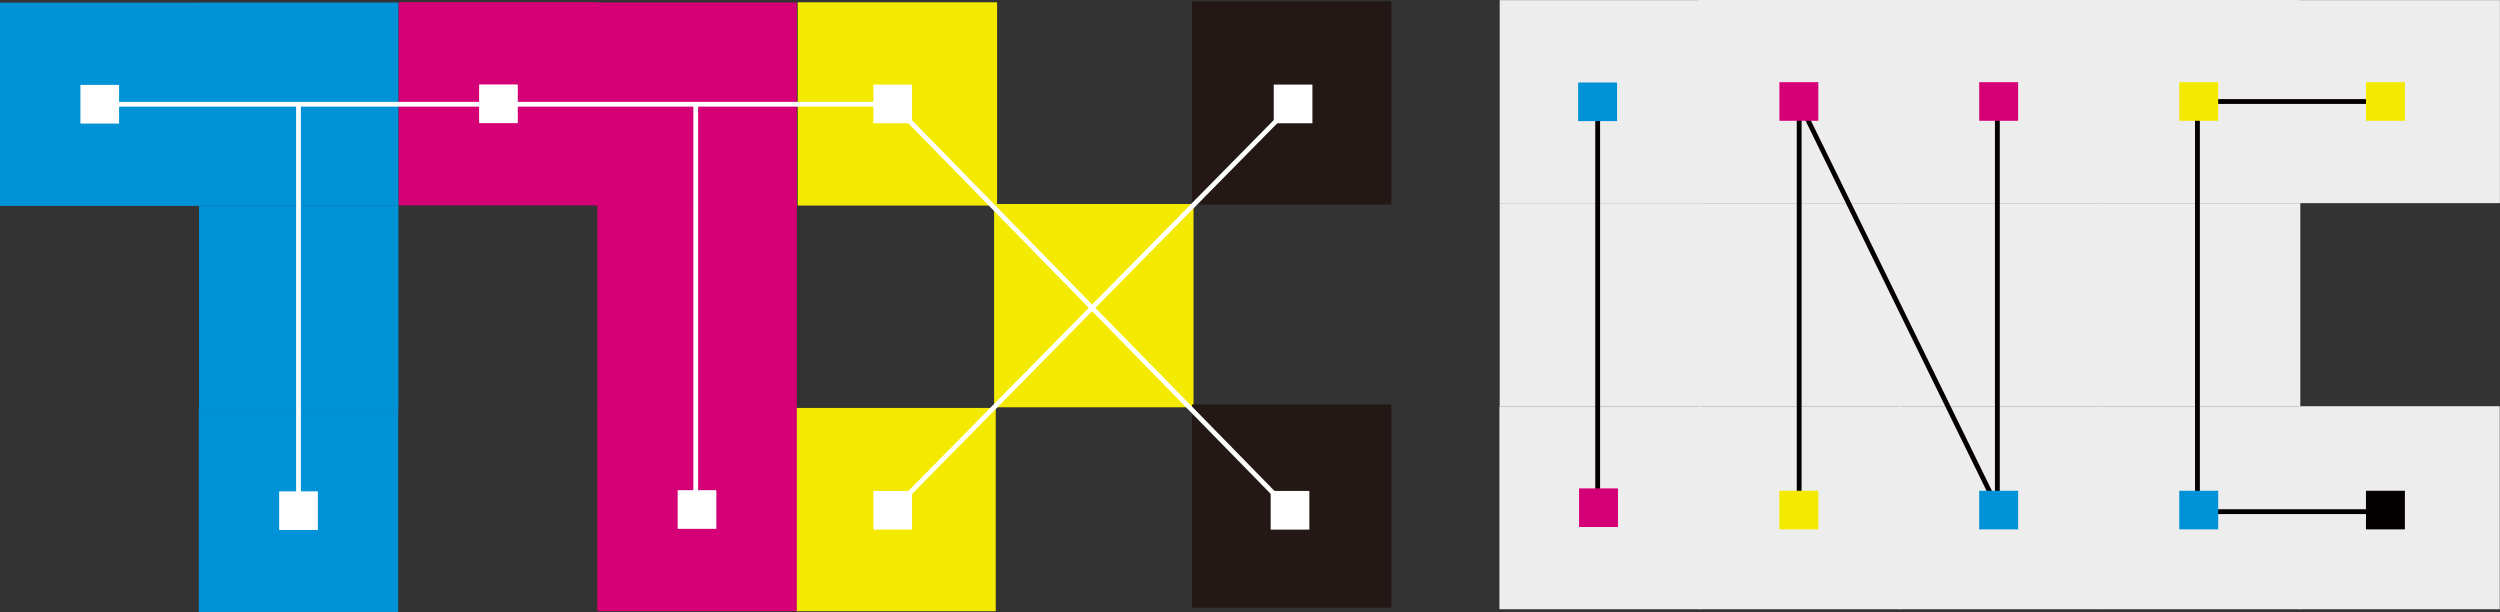
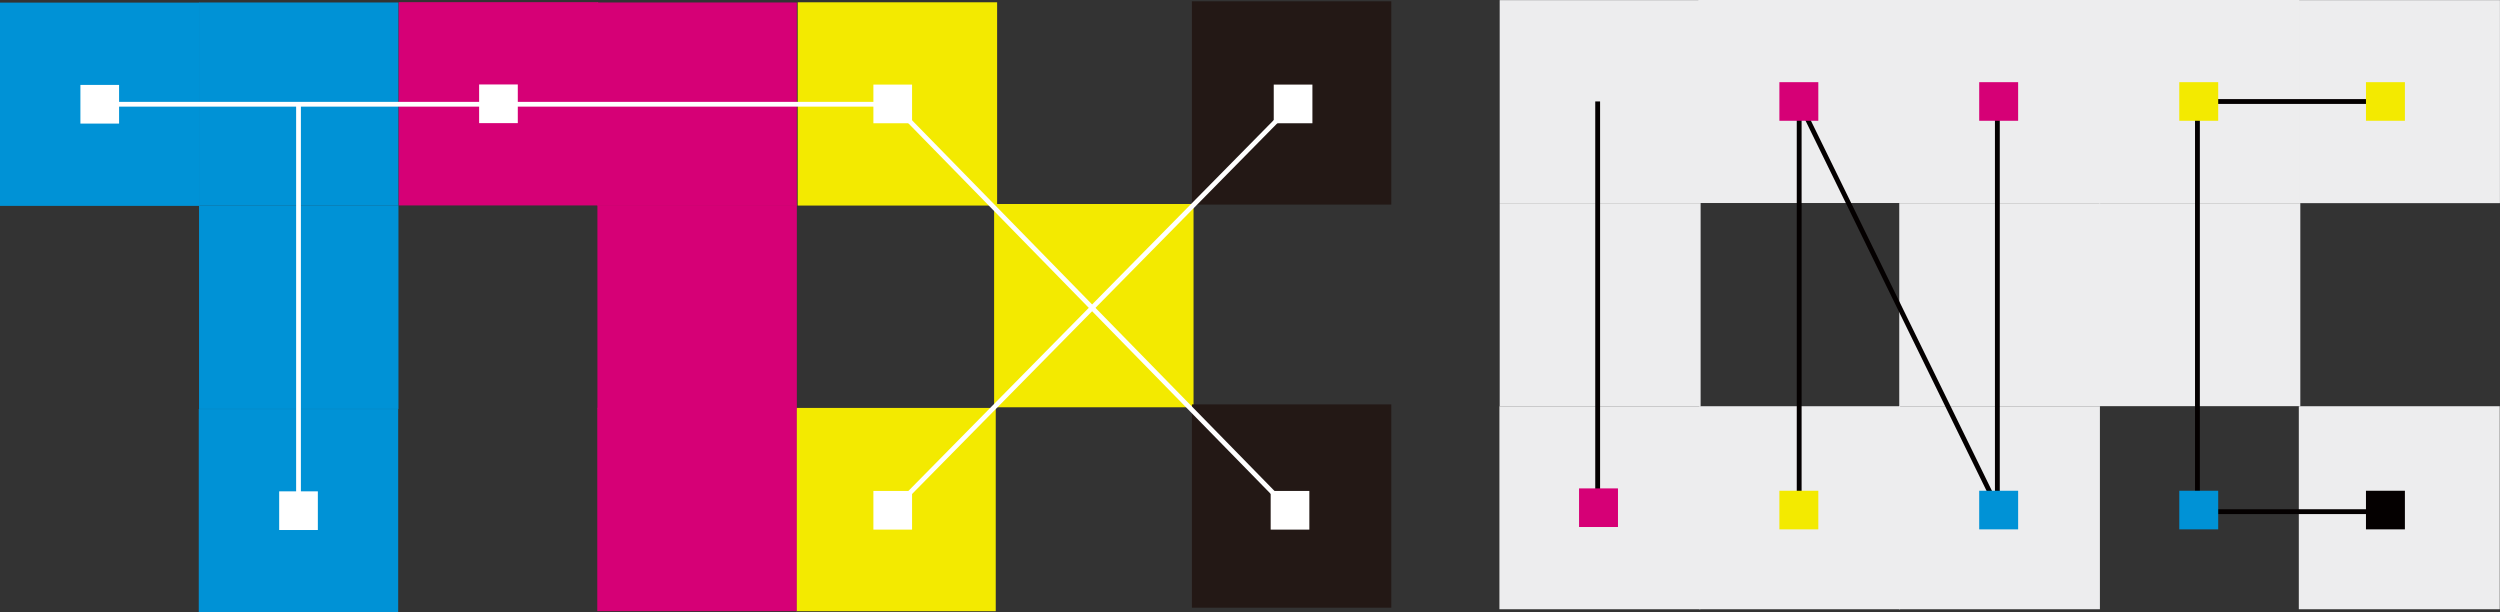
<svg xmlns="http://www.w3.org/2000/svg" viewBox="0 0 382.73 93.73">
  <rect x="0" y="0" width="382.73" height="93.73" fill="#333333" stroke="none" />
  <defs>
    <style>.cls-1{fill:#0092d6;}.cls-2{fill:#d60076;}.cls-3{fill:#f3ea00;}.cls-4{fill:#231815;}.cls-5{fill:#fff;}.cls-6,.cls-8{fill:none;stroke-miterlimit:10;}.cls-6{stroke:#fff;stroke-width:0.73px;}.cls-7{fill:#ededee;}.cls-8{stroke:#040000;stroke-width:0.74px;}.cls-9{fill:#040000;}</style>
  </defs>
  <g id="レイヤー_2" data-name="レイヤー 2">
    <g id="レイヤー_1-2" data-name="レイヤー 1">
      <rect class="cls-1" y="0.4" width="30.53" height="31.12" />
      <rect class="cls-1" x="30.47" y="0.38" width="30.53" height="31.12" />
      <rect class="cls-2" x="61.04" y="0.33" width="30.53" height="31.12" />
      <rect class="cls-2" x="91.46" y="0.38" width="30.53" height="31.12" />
      <rect class="cls-3" x="122.12" y="0.35" width="30.53" height="31.12" />
      <rect class="cls-3" x="152.19" y="31.23" width="30.53" height="31.12" />
      <rect class="cls-4" x="182.47" y="0.2" width="30.53" height="31.12" />
      <rect class="cls-4" x="182.47" y="61.91" width="30.53" height="31.12" />
      <rect class="cls-3" x="121.91" y="62.45" width="30.53" height="31.12" />
      <rect class="cls-2" x="91.46" y="31.41" width="30.53" height="31.12" />
      <rect class="cls-2" x="91.44" y="62.44" width="30.53" height="31.12" />
      <rect class="cls-1" x="30.47" y="31.49" width="30.53" height="31.12" />
      <rect class="cls-1" x="30.43" y="62.62" width="30.53" height="31.12" />
      <rect class="cls-5" x="12.31" y="13" width="5.92" height="5.92" />
      <rect class="cls-5" x="42.74" y="75.22" width="5.92" height="5.92" />
-       <rect class="cls-5" x="103.75" y="75.04" width="5.92" height="5.92" />
      <rect class="cls-5" x="73.35" y="12.93" width="5.92" height="5.92" />
      <rect class="cls-5" x="133.71" y="12.95" width="5.92" height="5.92" />
      <rect class="cls-5" x="195" y="12.95" width="5.92" height="5.92" />
      <rect class="cls-5" x="133.71" y="75.16" width="5.92" height="5.92" />
      <rect class="cls-5" x="194.53" y="75.16" width="5.92" height="5.92" />
      <line class="cls-6" x1="15.27" y1="15.96" x2="136.67" y2="15.96" />
      <line class="cls-6" x1="45.7" y1="78.17" x2="45.7" y2="15.9" />
-       <line class="cls-6" x1="106.51" y1="78.17" x2="106.51" y2="15.9" />
      <line class="cls-6" x1="197.95" y1="15.91" x2="136.67" y2="78.11" />
      <line class="cls-6" x1="136.67" y1="15.91" x2="197.49" y2="78.11" />
      <rect class="cls-7" x="229.59" y="0.02" width="30.76" height="31.08" />
      <rect class="cls-7" x="229.59" y="31.1" width="30.76" height="31.08" />
      <rect class="cls-7" x="229.55" y="62.19" width="30.76" height="31.08" />
      <rect class="cls-7" x="260.01" width="30.76" height="31.08" />
-       <rect class="cls-7" x="260.17" y="31.1" width="30.76" height="31.08" />
      <rect class="cls-7" x="260.13" y="62.19" width="30.76" height="31.08" />
      <rect class="cls-7" x="351.96" y="0.02" width="30.76" height="31.08" />
      <rect class="cls-7" x="351.93" y="62.19" width="30.76" height="31.08" />
      <rect class="cls-7" x="290.6" width="30.76" height="31.08" />
      <rect class="cls-7" x="290.76" y="31.1" width="30.76" height="31.08" />
      <rect class="cls-7" x="290.72" y="62.19" width="30.76" height="31.08" />
      <line class="cls-8" x1="244.59" y1="77.73" x2="244.59" y2="15.53" />
      <line class="cls-8" x1="275.44" y1="77.73" x2="275.44" y2="15.53" />
      <line class="cls-8" x1="305.78" y1="77.73" x2="305.78" y2="15.53" />
      <rect class="cls-7" x="321.23" width="30.76" height="31.08" />
      <rect class="cls-7" x="321.4" y="31.1" width="30.76" height="31.08" />
-       <rect class="cls-7" x="321.36" y="62.19" width="30.76" height="31.08" />
      <line class="cls-8" x1="336.41" y1="77.73" x2="336.41" y2="15.53" />
      <line class="cls-8" x1="305.98" y1="78.09" x2="275.39" y2="15.54" />
      <line class="cls-8" x1="338.79" y1="15.54" x2="367.03" y2="15.54" />
      <line class="cls-8" x1="339.02" y1="78.33" x2="367.26" y2="78.33" />
-       <rect class="cls-1" x="241.6" y="12.63" width="5.96" height="5.91" />
      <rect class="cls-2" x="272.41" y="12.58" width="5.96" height="5.91" />
      <rect class="cls-3" x="272.41" y="75.13" width="5.96" height="5.91" />
      <rect class="cls-2" x="303" y="12.58" width="5.96" height="5.91" />
      <rect class="cls-1" x="303" y="75.13" width="5.96" height="5.91" />
      <rect class="cls-3" x="362.21" y="12.58" width="5.96" height="5.91" />
      <rect class="cls-9" x="362.21" y="75.13" width="5.96" height="5.91" />
      <rect class="cls-2" x="241.74" y="74.77" width="5.96" height="5.91" />
      <rect class="cls-3" x="333.63" y="12.58" width="5.96" height="5.91" />
      <rect class="cls-1" x="333.63" y="75.13" width="5.96" height="5.91" />
    </g>
  </g>
</svg>